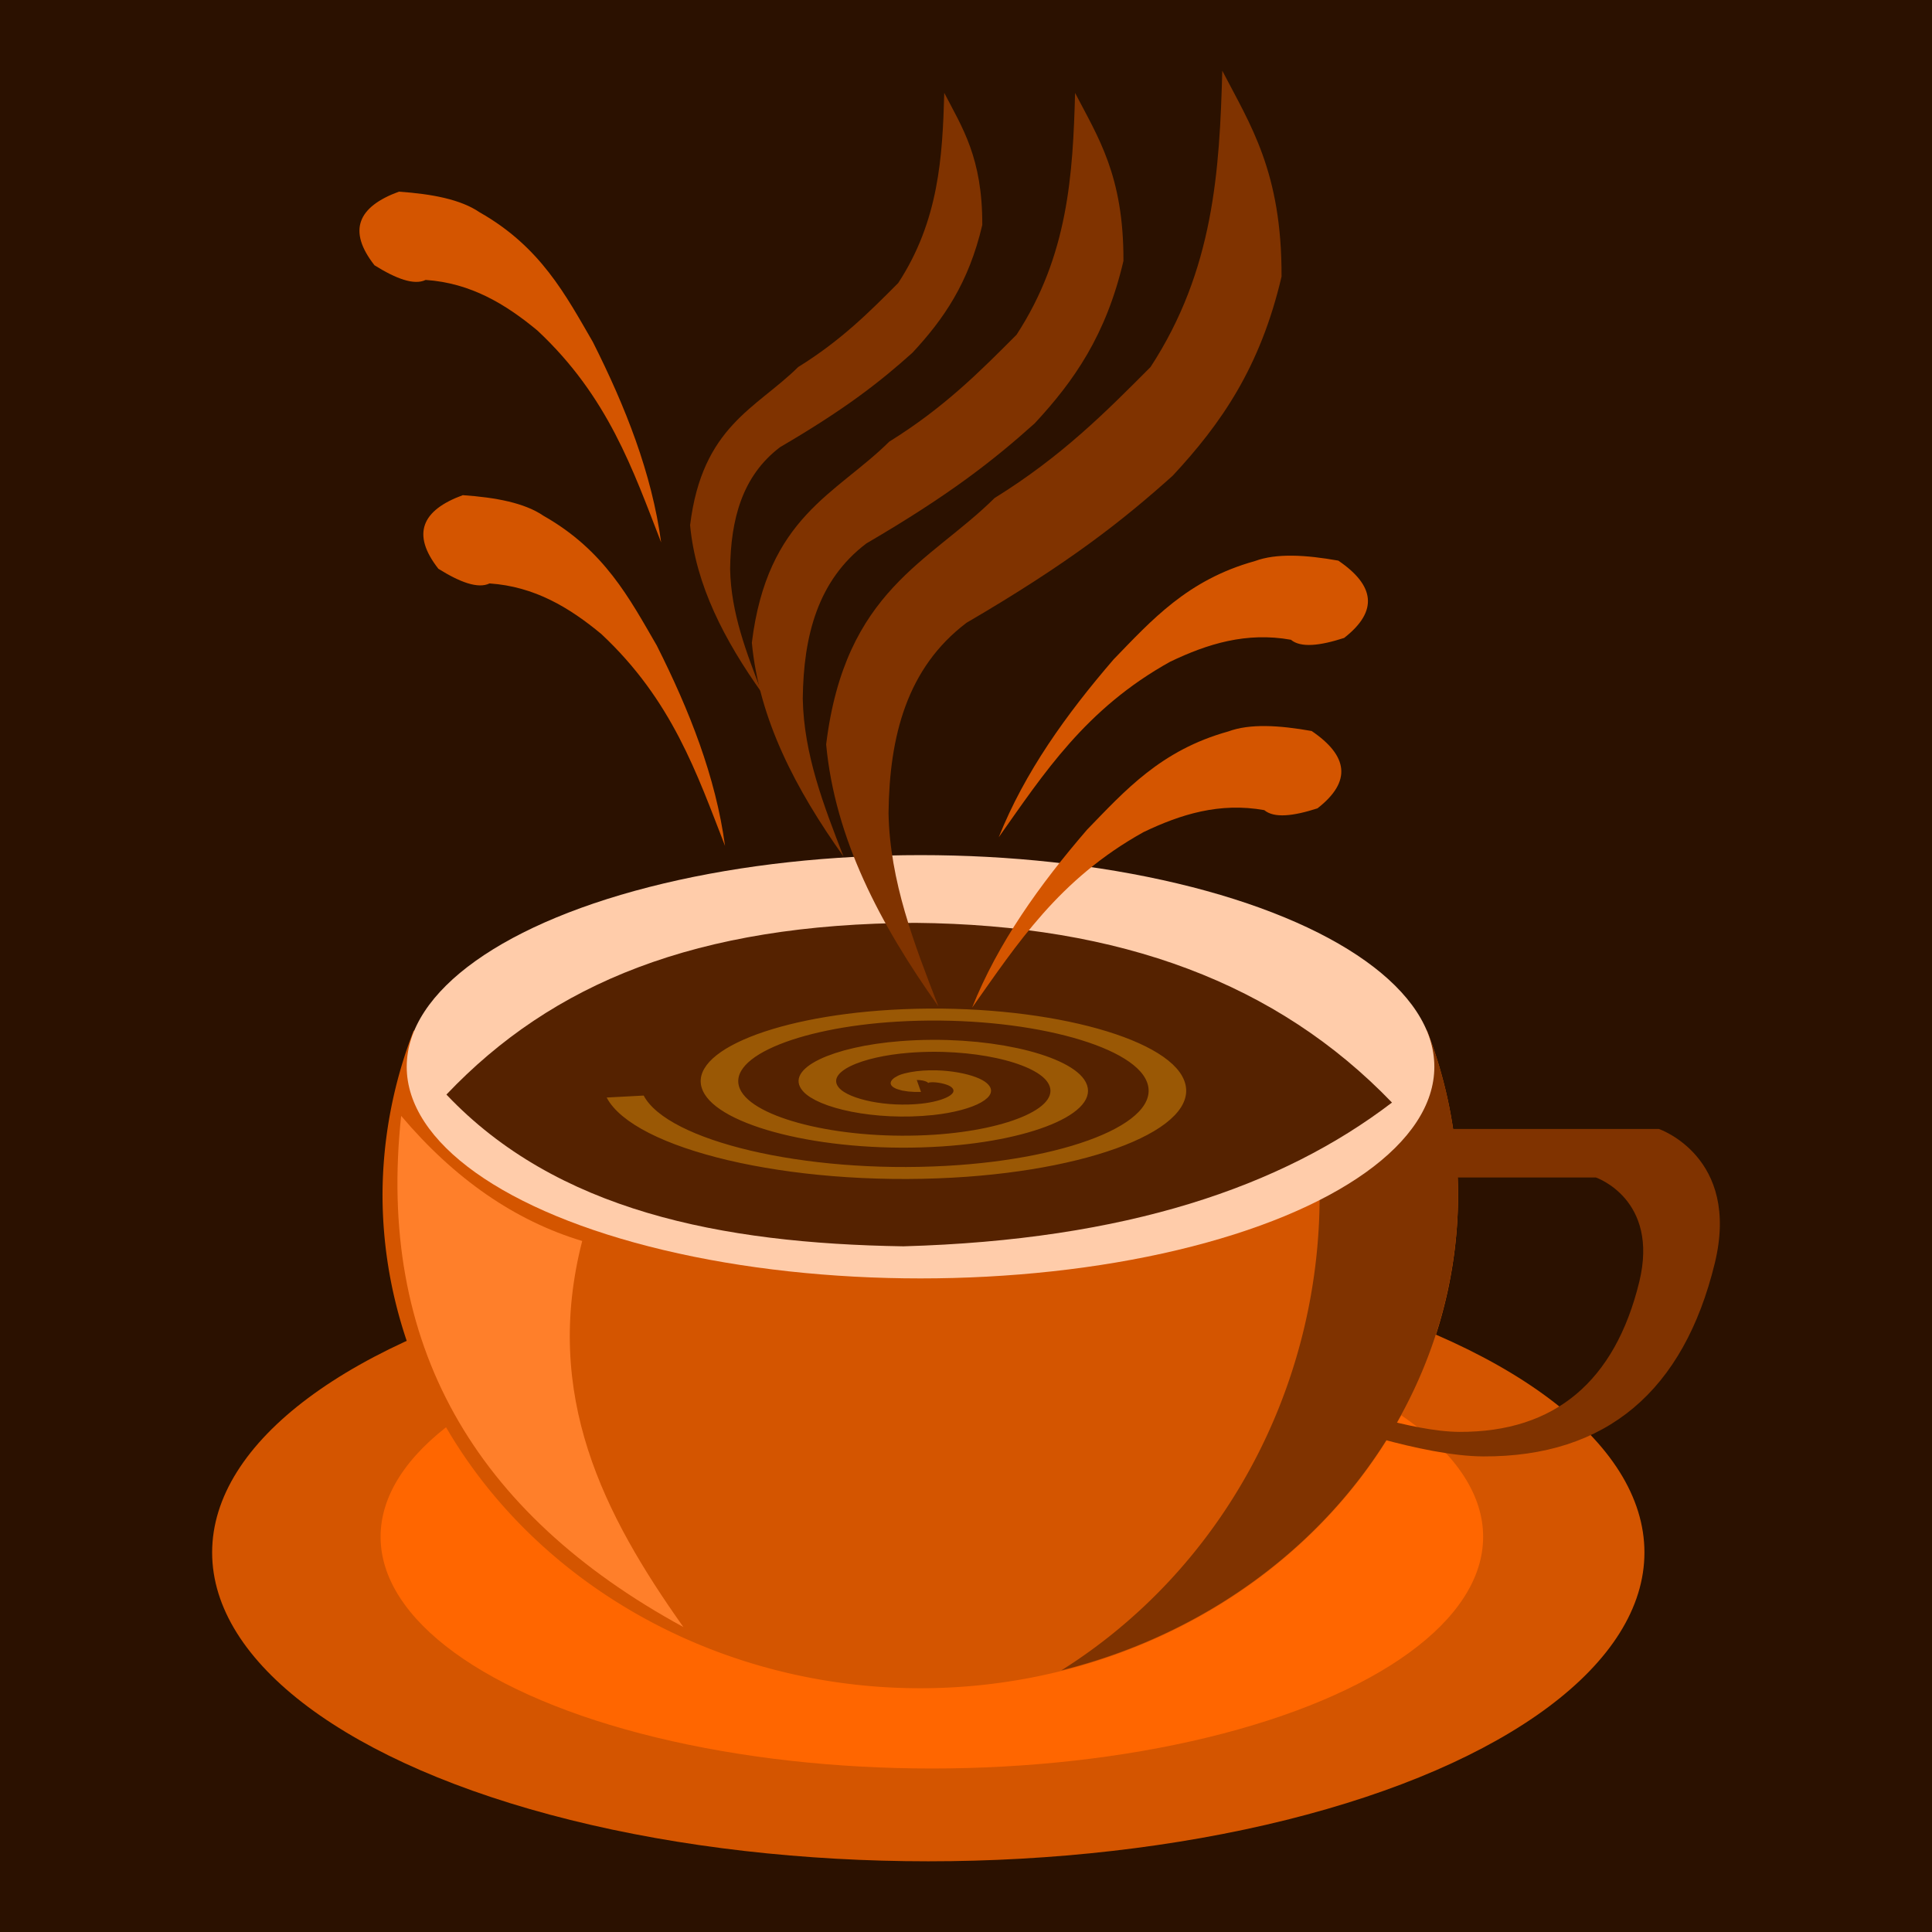
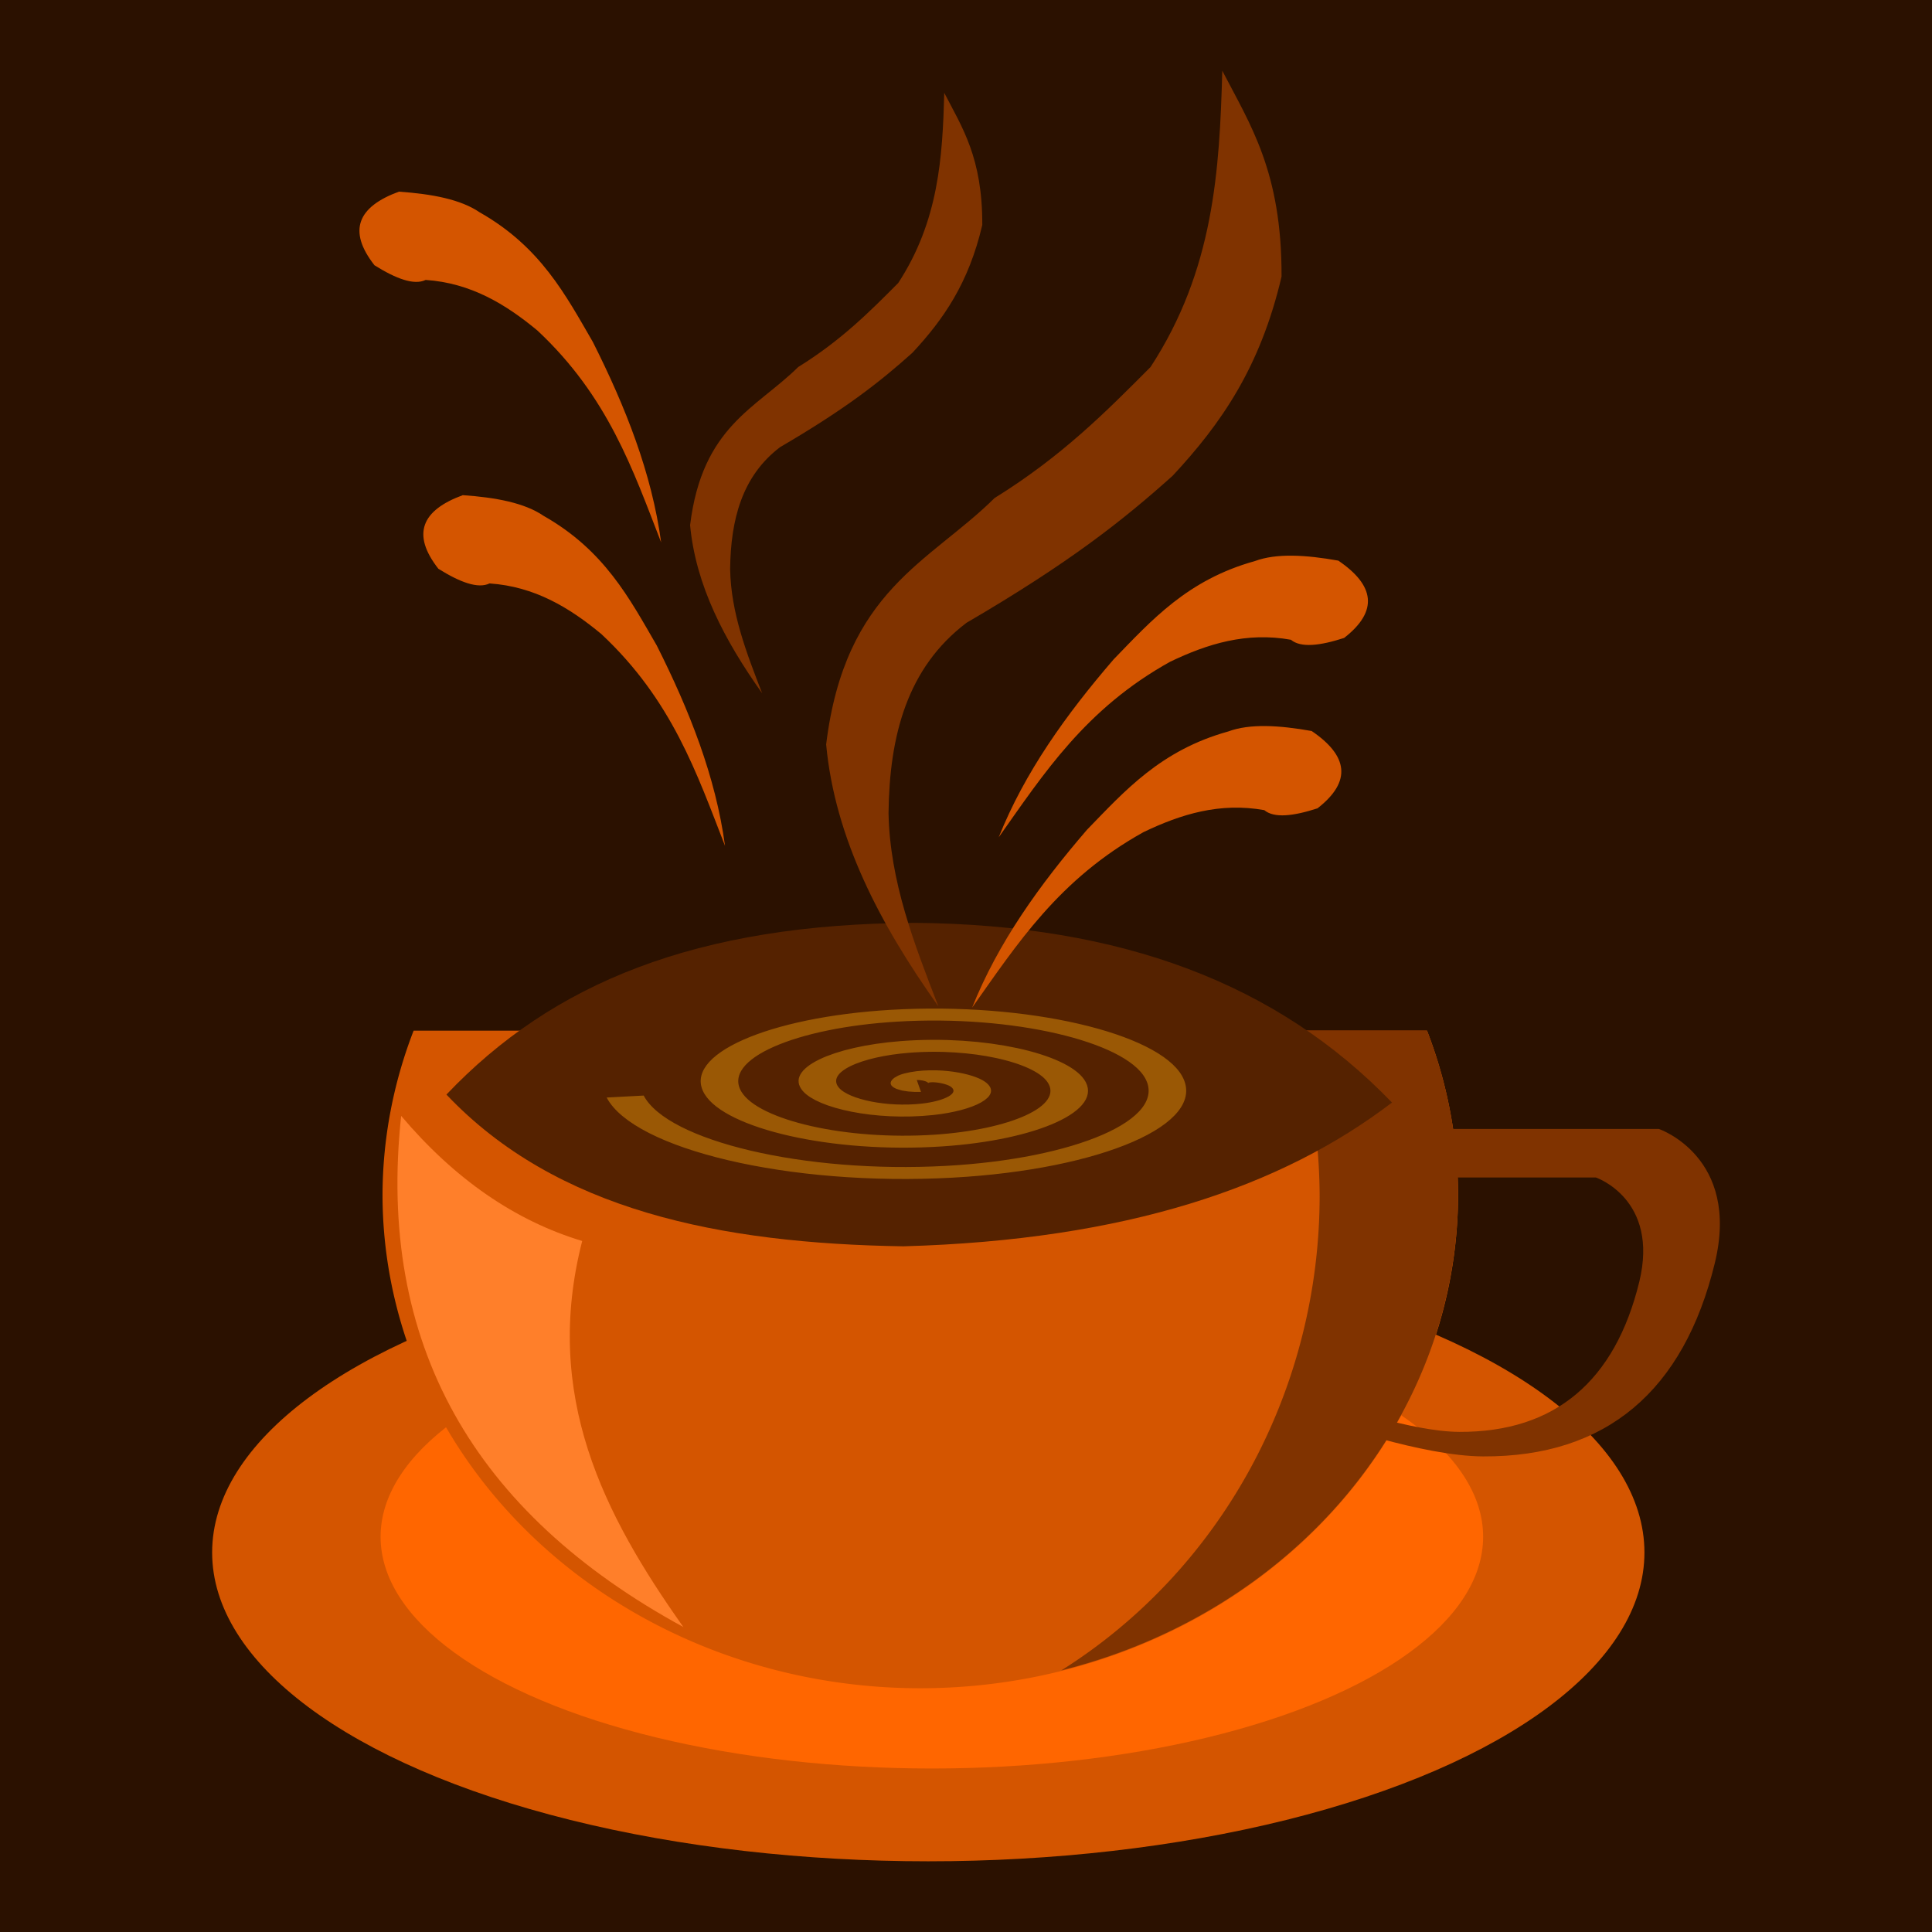
<svg xmlns="http://www.w3.org/2000/svg" width="400" height="400" viewBox="0 0 400 400">
  <path fill="#2b1100" d="M0 0h400v400H0z" />
  <g transform="translate(-5.057 -652.765)">
    <ellipse ry="63.938" rx="148.271" cy="974.189" cx="197.249" fill="#d45500" />
    <ellipse cx="197.988" cy="970.941" rx="114.135" ry="47.973" fill="#f60" />
    <path d="M90.69 866.156a111.341 102.246 0 00-6.436 33.898 111.341 102.246 0 00111.341 102.245 111.341 102.246 0 00111.342-102.245 111.341 102.246 0 00-6.426-33.898H90.691z" fill="#d45500" />
    <path d="M303.029 886.5l-23.426 60.634s19.795 7.108 32.522 7.165c25.586.115 41.52-13.63 47.952-39.961 5.396-22.088-11.575-27.837-11.575-27.837h-45.473zm-2.902 10.047h35.328s13.184 4.466 8.992 21.626c-4.996 20.457-17.375 31.135-37.253 31.046-9.888-.045-25.266-5.566-25.266-5.566l18.2-47.106z" fill="#803300" fill-rule="evenodd" />
    <path d="M273.095 866.155a111.341 115.079 0 015.18 34.294 111.341 115.079 0 01-53.481 98.152 111.341 102.246 0 0082.143-98.548 111.341 102.246 0 00-6.425-33.898h-27.417z" fill="#803300" />
-     <ellipse ry="43.82" rx="106.38" cy="873.627" cx="195.643" fill="#fca" />
    <path d="M88.113 883.793c-5.078 47.181 15 82.165 58.426 105.83-16.5-23.282-29.15-47.923-20.945-79.924-13.968-4.214-26.454-12.872-37.481-25.906z" fill="#ff7f2a" fill-rule="evenodd" />
    <path d="M97.483 879.384c22.73 23.996 56.64 30.818 94.603 31.418 46.16-1.302 78.315-12.31 101.165-29.765-23.74-24.647-56.014-36.801-98.704-37.205-45.372.195-75.156 12.496-97.064 35.552z" fill="#520" fill-rule="evenodd" />
    <path transform="matrix(1.738 0 0 .554 171.207 430.27)" d="M13.863 807.452c-1.754.199-1.133-2.266-.33-2.915 2.176-1.759 5.186.078 6.161 2.255 1.744 3.895-1.08 8.153-4.841 9.407-5.519 1.84-11.17-2.083-12.653-7.426-1.975-7.122 3.085-14.208 10.012-15.899 8.718-2.127 17.255 4.085 19.144 12.598 2.289 10.31-5.083 20.306-15.183 22.39-11.901 2.455-23.362-6.083-25.635-17.769-2.625-13.492 7.08-26.42 20.354-28.88 15.082-2.797 29.48 8.078 32.127 22.939 2.97 16.671-9.077 32.54-25.525 35.372-18.261 3.145-35.602-10.075-38.618-28.11" fill="none" stroke="#9a5805" stroke-width="4.474" />
    <path d="M199.351 861.14c-12.123-17.054-21.426-34.77-23.248-54.247 3.916-31.97 21.374-37.65 34.873-51.017 13.946-8.643 23.092-17.887 32.289-27.123 13.101-20.062 14.29-40.692 14.853-61.35 5.779 11.167 12.347 20.914 12.27 42.622-4.403 18.828-12.53 30.469-22.524 41.22-10.405 9.335-21.5 18.085-42.7 30.462-12.308 9.322-15.963 23.403-16.145 39.393.269 14.14 5.31 27.087 10.332 40.04z" fill="#803300" fill-rule="evenodd" />
-     <path d="M179.69 830.088c-9.891-13.915-17.482-28.37-18.97-44.263 3.196-26.086 17.442-30.72 28.456-41.628 11.379-7.053 18.842-14.595 26.347-22.132 10.69-16.37 11.66-33.202 12.12-50.059 4.714 9.113 10.074 17.065 10.011 34.778-3.593 15.364-10.224 24.862-18.379 33.634-8.49 7.617-17.543 14.757-34.842 24.856-10.042 7.607-13.024 19.096-13.173 32.144.22 11.537 4.333 22.101 8.43 32.67z" fill="#803300" fill-rule="evenodd" />
+     <path d="M179.69 830.088z" fill="#803300" fill-rule="evenodd" />
    <path d="M162.851 796.296c-7.778-10.941-13.747-22.308-14.916-34.805 2.512-20.511 13.714-24.156 22.374-32.733 8.948-5.545 14.817-11.476 20.718-17.402 8.405-12.872 9.168-26.108 9.53-39.363 3.707 7.166 7.921 13.42 7.872 27.347-2.826 12.08-8.04 19.55-14.452 26.447-6.676 5.99-13.794 11.604-27.397 19.545-7.896 5.981-10.241 15.015-10.358 25.275.173 9.072 3.407 17.38 6.63 25.69z" fill="#803300" fill-rule="evenodd" />
    <path d="M155.168 827.901c-1.944-14.348-7.368-28.047-14.136-41.495-5.656-9.752-10.818-19.689-23.44-26.846-3.914-2.682-9.888-3.804-16.72-4.277-8.513 3.121-10.67 8.064-5.056 15.236 4.465 2.792 8.203 4.197 10.597 3.038 9.342.635 16.551 5.013 23.143 10.477 14.655 13.705 19.769 28.841 25.612 43.867zM211.837 826.104c5.369-13.447 13.955-25.42 23.785-36.823 7.853-8.088 15.273-16.474 29.254-20.354 4.449-1.652 10.517-1.29 17.26-.091 7.5 5.094 8.393 10.413 1.206 16.008-5.009 1.624-8.977 2.08-11.017.375-9.217-1.652-17.274.846-24.994 4.546-17.544 9.739-26.178 23.18-35.494 36.34zM141.94 765.065c-1.945-14.348-7.369-28.047-14.137-41.495-5.655-9.752-10.817-19.689-23.439-26.846-3.914-2.682-9.889-3.804-16.721-4.277-8.512 3.121-10.67 8.064-5.056 15.236 4.465 2.792 8.203 4.197 10.597 3.038 9.342.635 16.552 5.013 23.143 10.477 14.656 13.705 19.769 28.841 25.612 43.867zM206.325 861.38c5.369-13.446 13.955-25.42 23.785-36.823 7.853-8.088 15.273-16.474 29.254-20.354 4.449-1.652 10.517-1.29 17.26-.09 7.5 5.094 8.393 10.413 1.206 16.007-5.009 1.625-8.977 2.08-11.017.375-9.217-1.651-17.274.846-24.994 4.546-17.544 9.74-26.178 23.181-35.494 36.34z" fill="#d45500" fill-rule="evenodd" />
  </g>
</svg>